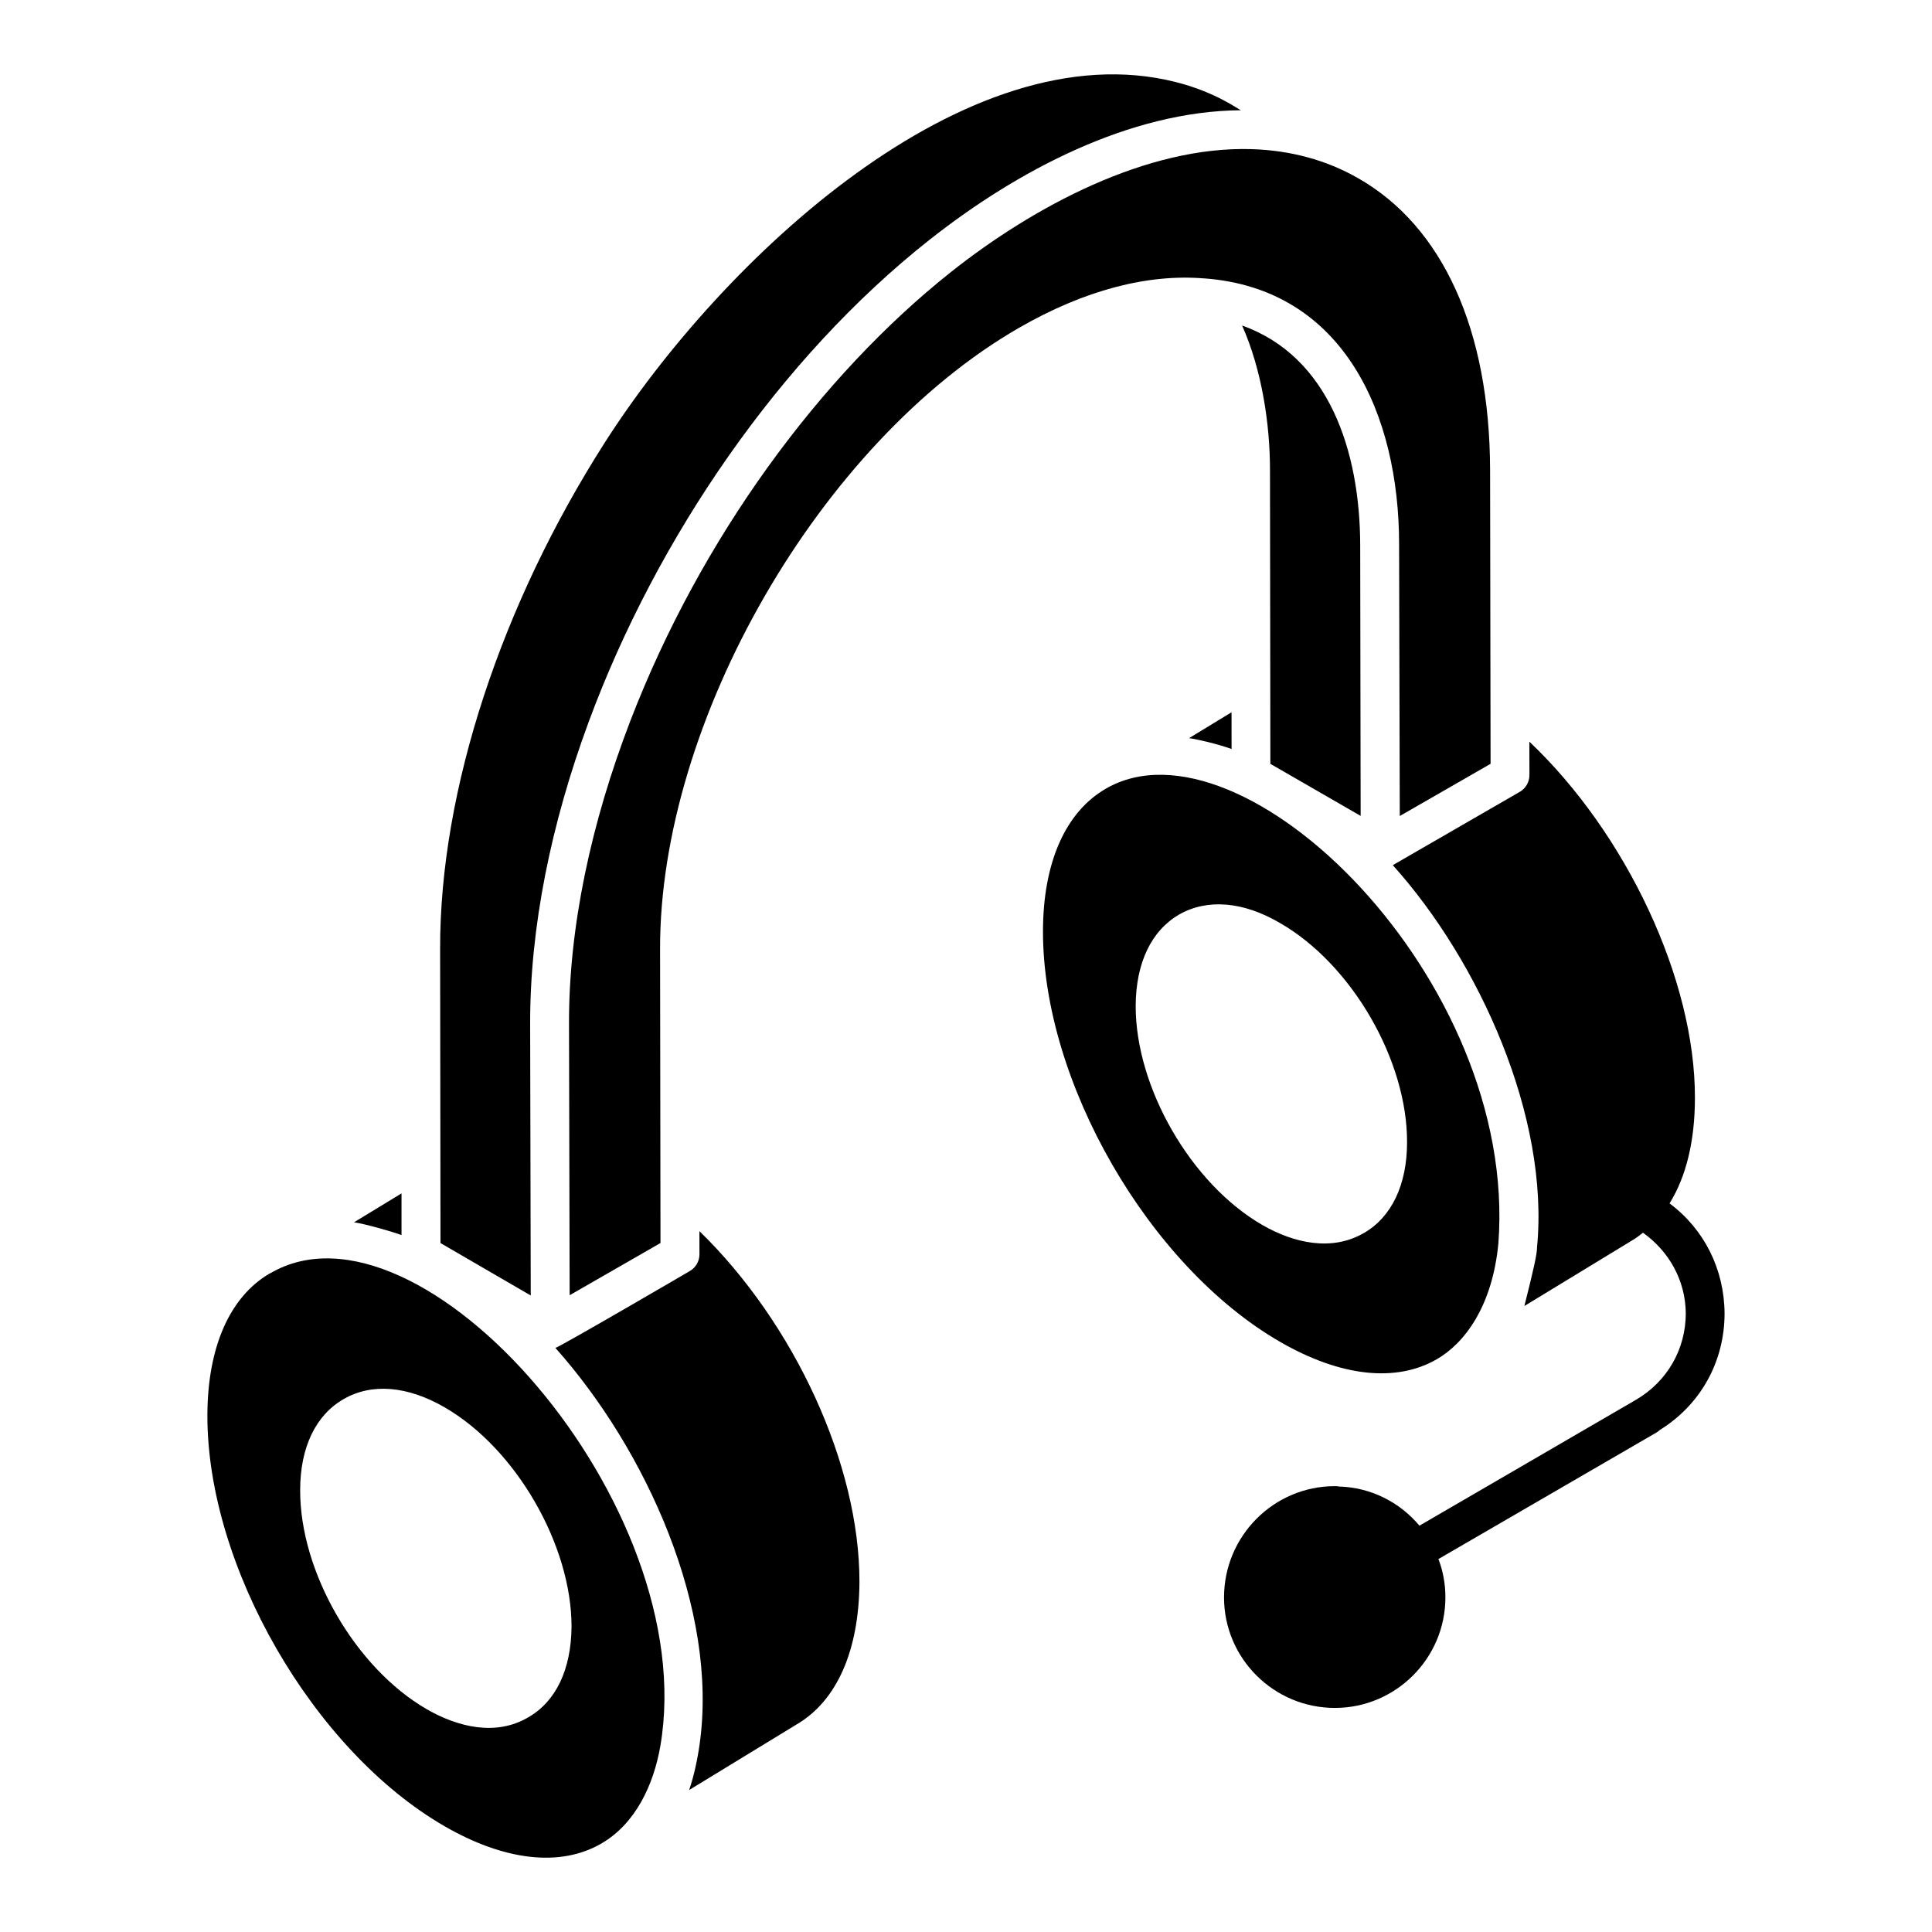
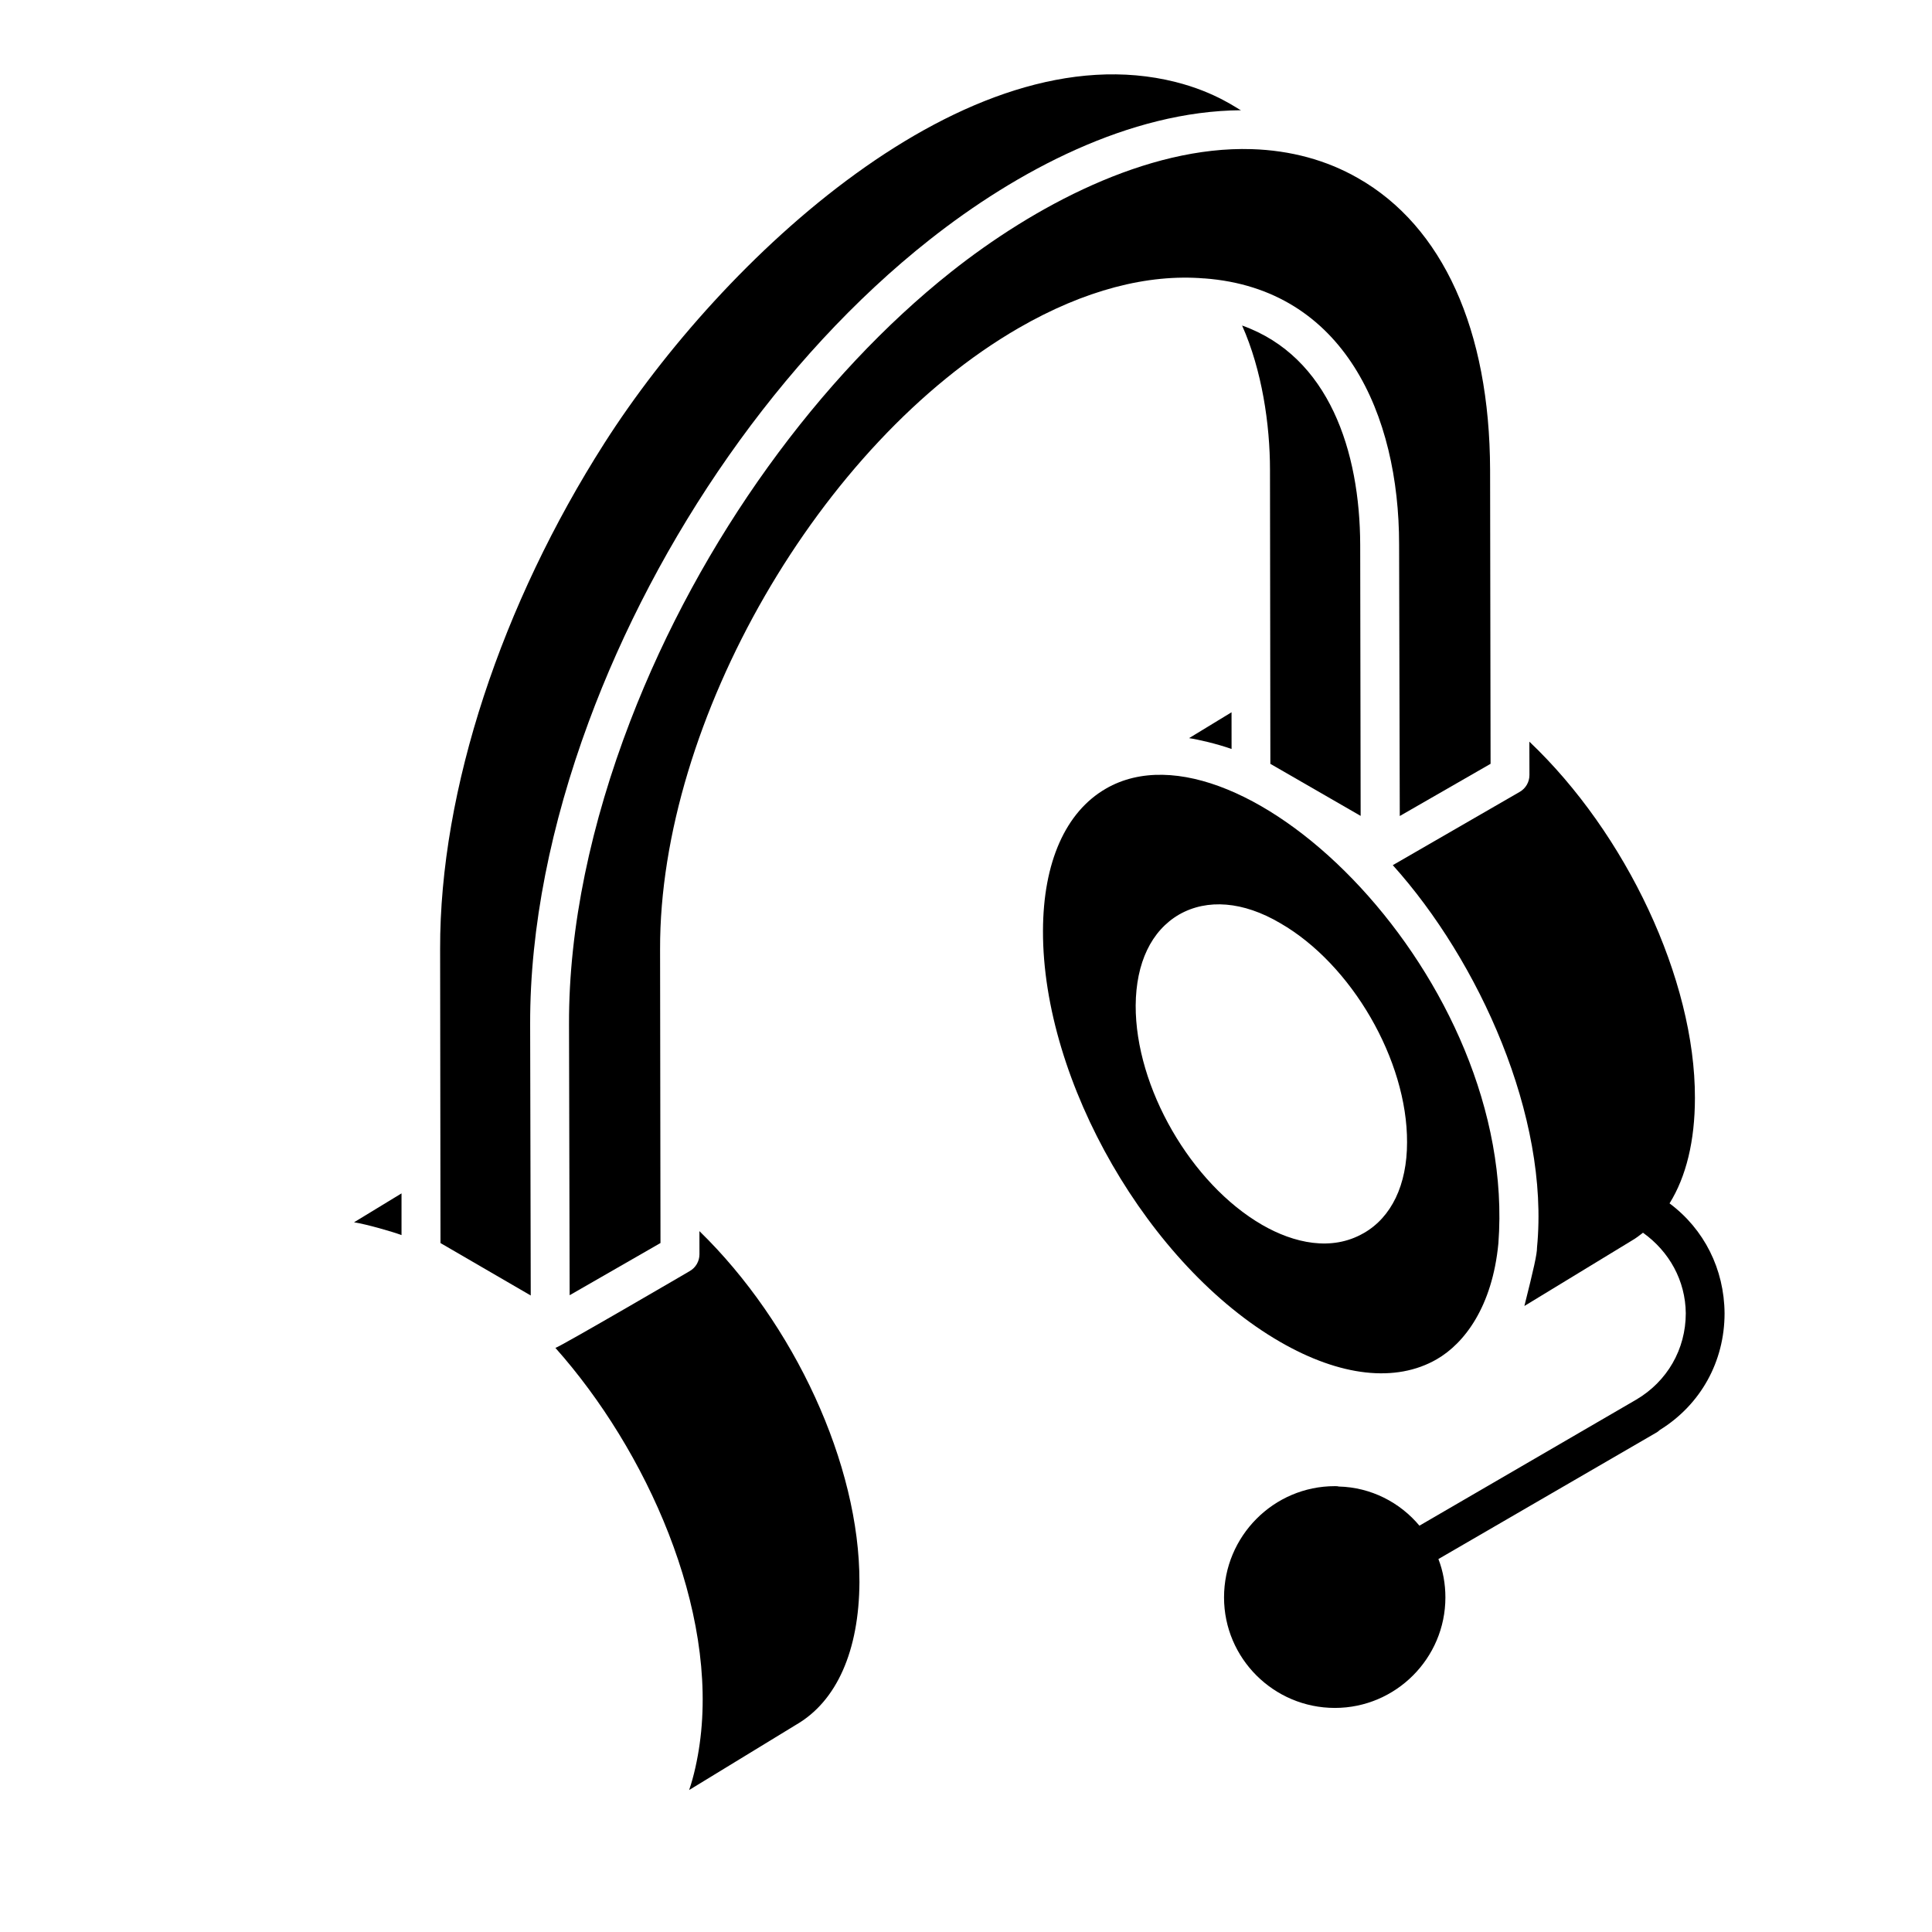
<svg xmlns="http://www.w3.org/2000/svg" width="512" viewBox="0 0 52 52" height="512" id="Layer_1">
  <g id="_x35_">
    <g>
      <path d="m18.826 33.758c0 .187-.099.36-.261.453.105-.06-3.475 2.03-3.616 2.068 2.443 2.742 4.393 7.041 3.882 10.664-.054.389-.154.868-.283 1.236l2.882-1.759c1.091-.631 1.692-1.991 1.702-3.836.008-3.164-1.758-6.967-4.307-9.448z" />
-       <path d="m7.273 34.271c-.005.003-.011.003-.016.005-1.075.632-1.67 1.983-1.675 3.812-.012 4.062 2.85 9.024 6.38 11.063 1.62.936 3.118 1.105 4.216.472.924-.532 1.412-1.576 1.595-2.627 1.118-6.496-6.467-15.091-10.5-12.725zm6.938 11.955c-.856.502-1.87.27-2.726-.223-1.917-1.107-3.415-3.694-3.406-5.9 0-1.145.419-2.019 1.172-2.447.754-.437 1.721-.354 2.717.223 1.917 1.107 3.415 3.704 3.415 5.9-.009 1.154-.419 2.019-1.172 2.447z" />
      <path d="m10.807 32.12-1.278.778c.319.049 1.032.251 1.278.345z" />
      <path d="m32.418 7.493c3.761.282 5.239 3.678 5.239 7.158l.018 7.312 2.444-1.405c.001.52-.013-7.805-.013-7.91-.01-3.768-1.274-6.557-3.556-7.854-.853-.488-1.817-.747-2.861-.78-2.831-.088-5.879 1.55-8.096 3.309-3.508 2.784-6.736 7.161-8.63 12.086-1.05 2.733-1.656 5.536-1.648 8.152-.001-.49.017 7.196.017 7.3l2.445-1.405c.001.52-.011-7.806-.011-7.911-.016-6.135 4.313-13.634 9.651-16.716 1.768-1.021 3.475-1.462 4.995-1.335.002-0.0.004-.002.007-.002z" />
      <path d="m14.285 34.869c.001.49-.015-7.2-.016-7.304-.007-2.609.564-5.399 1.574-8.131 1.833-4.961 5.154-9.806 9.174-12.979 2.354-1.859 5.388-3.467 8.387-3.488-.071-.016-.664-.483-1.764-.76-5.616-1.415-12.199 4.75-15.371 9.719-2.755 4.317-4.435 9.319-4.423 13.622l.01 7.909c-.155-.09 2.322 1.35 2.43 1.412z" />
      <path d="m29.768 21.225c-1.088.626-1.691 1.985-1.696 3.827-.012 4.062 2.85 9.025 6.38 11.063 1.621.937 3.118 1.103 4.216.471.747-.43 1.498-1.417 1.661-3.118.539-7.115-6.907-14.351-10.562-12.243zm6.931 11.967c-.856.493-1.87.27-2.726-.223-1.917-1.107-3.415-3.704-3.406-5.909.009-1.145.419-2.01 1.172-2.447.754-.428 1.721-.354 2.717.233 1.926 1.107 3.424 3.694 3.415 5.9-0 1.145-.419 2.019-1.172 2.447z" />
      <path d="m33.431 8.761c.535 1.2.751 2.662.751 3.887-0-.105.01 7.802.01 7.911l2.43 1.401c.001.487-.012-7.189-.012-7.294-.007-2.515-.835-5.068-3.18-5.905z" />
      <path d="m33.148 20.158-.001-.987-1.143.696c.251.037.746.152 1.145.292z" />
    </g>
    <path d="m44.937 32.387c.446-.716.682-1.681.682-2.834 0-.001 0-.001 0-.002.008-3.191-1.856-7.125-4.456-9.589l.002.898c0 .187-.099.36-.261.453l-3.417 1.973c2.318 2.575 4.223 6.772 3.882 10.289.001.181-.089.575-.34 1.576l2.899-1.765c.104-.06.199-.133.293-.207.709.506 1.143 1.29 1.152 2.167 0 .97-.501 1.837-1.336 2.327l-5.833 3.391c-.522-.626-1.304-1.033-2.171-1.054-.031-.01-.073-.01-.104-.01-1.649 0-2.984 1.346-2.984 2.995 0 1.638 1.336 2.974 2.984 2.974 1.638 0 2.974-1.336 2.974-2.974 0-.365-.063-.71-.188-1.033l5.844-3.391c.042-.021.083-.052.115-.083 1.096-.678 1.743-1.837 1.743-3.141-.009-1.189-.549-2.263-1.481-2.958z" />
  </g>
</svg>